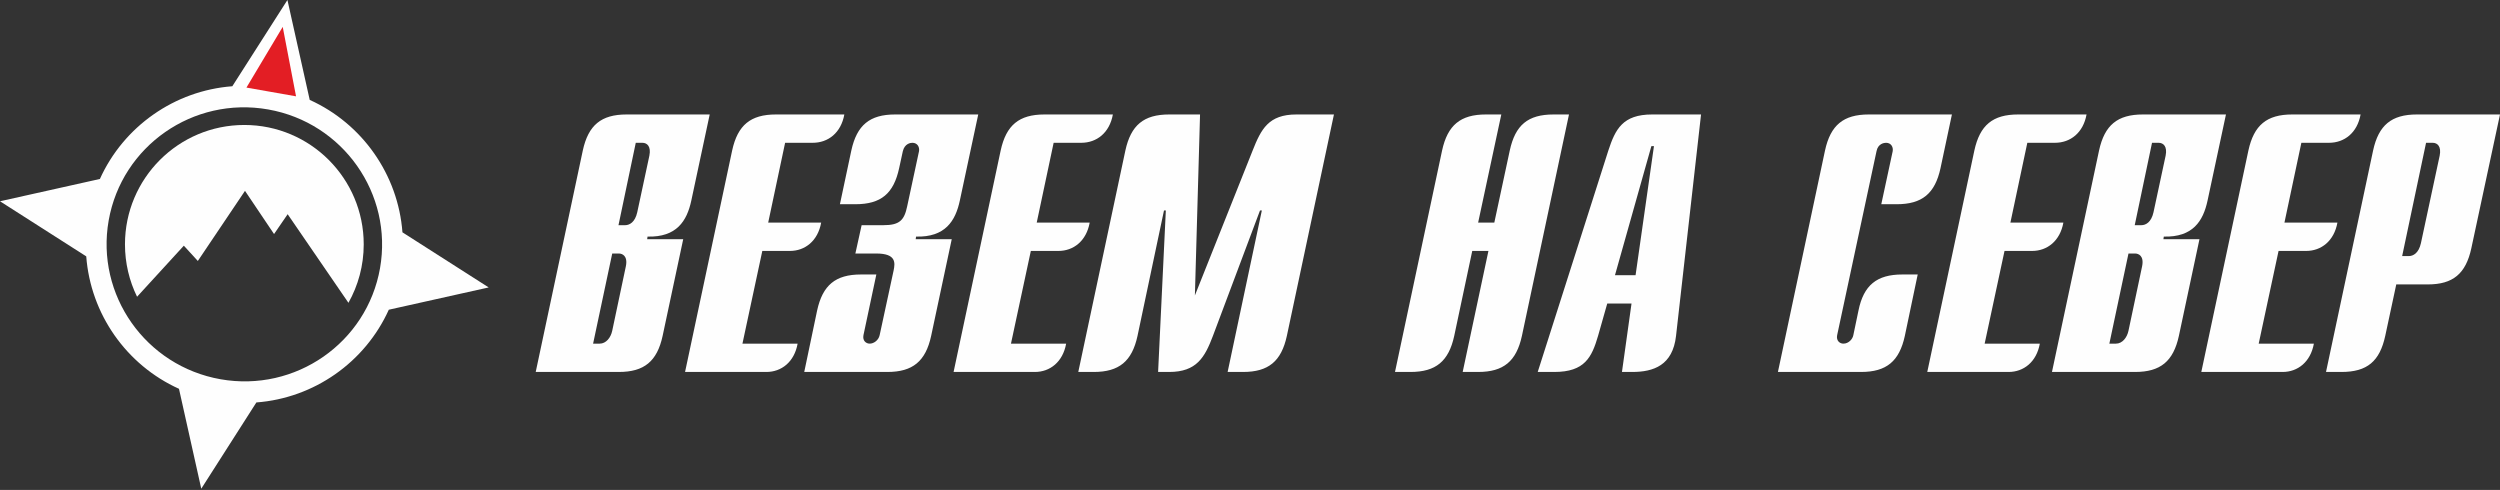
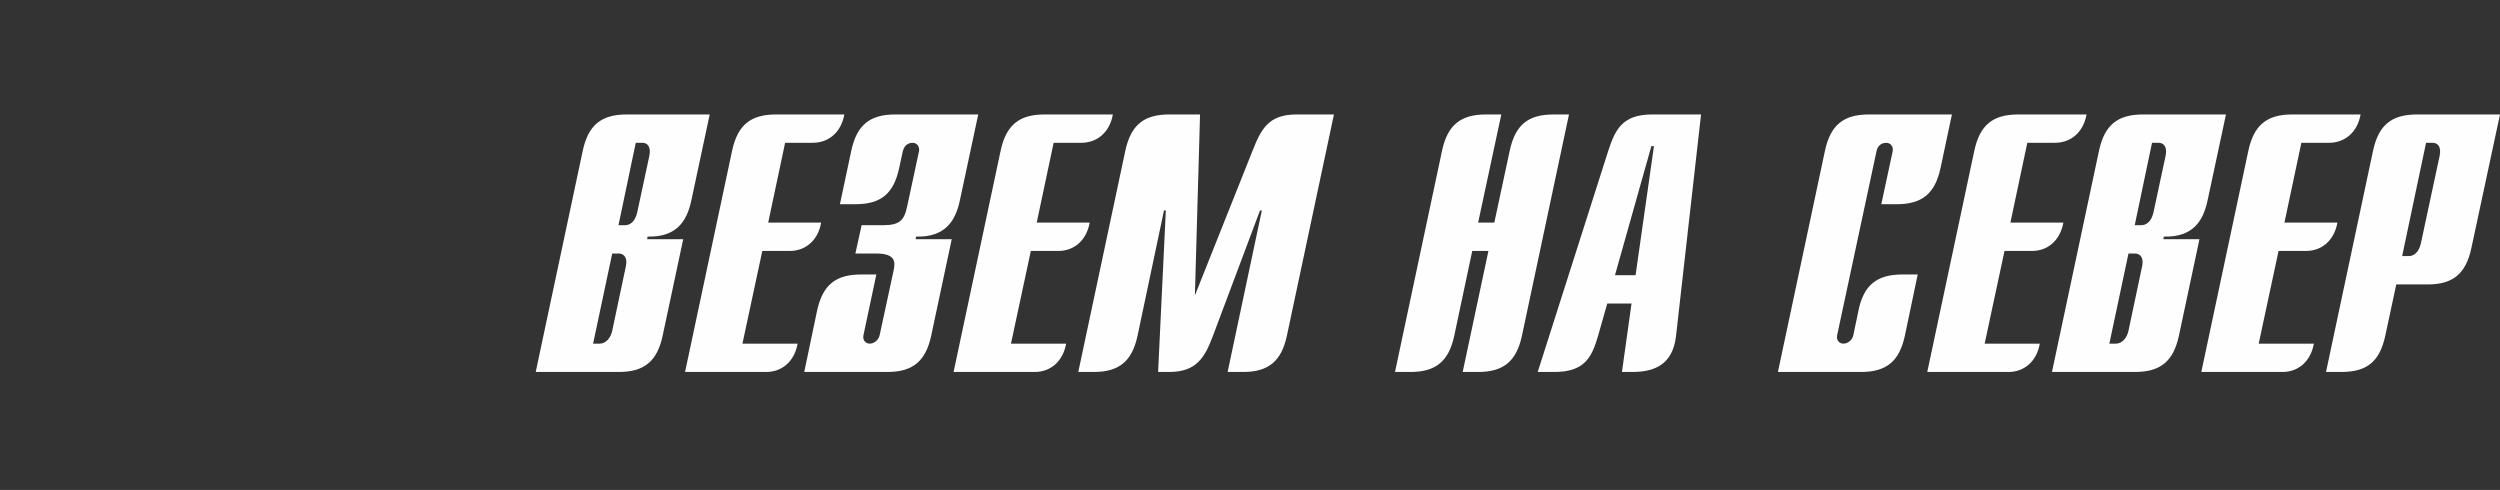
<svg xmlns="http://www.w3.org/2000/svg" width="546" height="107" viewBox="0 0 546 107" fill="none">
  <rect x="0" y="0" width="546" height="107" fill="#333333" stroke="none" />
-   <path fill-rule="evenodd" clip-rule="evenodd" d="M53.365 27.294C67.764 27.294 79.437 38.967 79.437 53.366C79.437 58.005 78.223 62.36 76.099 66.134L74.257 63.449L62.825 46.781L59.853 51.116L53.506 41.682L43.205 56.994L40.15 53.658L29.935 64.81C28.245 61.355 27.294 57.471 27.294 53.366C27.294 38.967 38.967 27.294 53.365 27.294Z" fill="#FEFEFE" />
-   <path fill-rule="evenodd" clip-rule="evenodd" d="M67.643 21.818C79.14 27.011 86.947 38.159 87.894 50.739L106.731 62.775L84.914 67.643C79.721 79.14 68.572 86.946 55.992 87.894L43.956 106.731L39.088 84.913C27.591 79.72 19.784 68.572 18.836 55.991L0 43.956L21.817 39.088C27.01 27.59 38.158 19.785 50.739 18.837L62.775 0L67.643 21.818ZM58.561 23.902C74.925 26.787 85.864 42.318 82.995 58.59C80.126 74.862 64.534 85.714 48.17 82.829C31.806 79.943 20.867 64.413 23.736 48.141C26.605 31.869 42.197 21.016 58.561 23.902Z" fill="#FEFEFE" />
-   <path fill-rule="evenodd" clip-rule="evenodd" d="M61.746 5.869L63.2 13.453L64.655 21.037L59.239 20.082L53.824 19.128L57.785 12.498L61.746 5.869Z" fill="#E31E24" />
  <path fill-rule="evenodd" clip-rule="evenodd" d="M135.156 81.236H117L127.283 32.873C128.488 27.33 131.3 25 136.843 25H154.999L150.983 43.799C150.019 48.298 147.769 51.833 141.423 51.672L141.342 52.234H149.215L144.716 73.363C143.511 78.906 140.7 81.236 135.156 81.236ZM133.71 55.367L129.533 75.05H130.979C132.345 75.05 133.389 73.764 133.71 72.238L136.683 58.179C137.165 55.849 135.879 55.367 135.156 55.367H133.71ZM138.852 31.186L135.076 49.181H136.522C137.486 49.181 138.691 48.539 139.173 46.37L141.824 33.998C142.226 31.989 141.342 31.186 140.298 31.186H138.852ZM167.371 81.236H149.617L159.9 32.873C161.105 27.33 163.917 25 169.46 25H184.403C183.68 29.017 180.868 31.186 177.494 31.186H171.469L167.773 48.619H179.342C178.619 52.636 175.807 54.805 172.513 54.805H166.488L162.15 75.05H174.2C173.477 79.067 170.665 81.236 167.371 81.236ZM213.646 25H195.489C189.946 25 187.134 27.33 185.929 32.873L183.439 44.602H186.813C192.436 44.602 195.168 42.272 196.373 36.729L197.176 33.034C197.578 31.346 198.863 31.186 199.265 31.186C200.39 31.186 200.872 32.15 200.711 33.034L198.14 45.004C197.498 48.137 196.453 49.181 192.919 49.181H188.179L186.813 55.367H191.392C195.811 55.367 195.489 57.456 195.168 59.063L192.115 73.202C191.874 74.327 190.83 75.05 189.946 75.05C189.143 75.05 188.339 74.407 188.58 73.202L191.392 59.947H188.018C182.475 59.947 179.663 62.276 178.458 67.82L175.646 81.236H193.802C199.345 81.236 202.157 78.906 203.362 73.363L207.861 52.234H199.988L200.068 51.672C206.415 51.833 208.665 48.298 209.629 43.799L213.646 25ZM226.017 81.236H208.263L218.546 32.873C219.751 27.33 222.563 25 228.106 25H243.049C242.326 29.017 239.514 31.186 236.14 31.186H230.115L226.419 48.619H237.988C237.265 52.636 234.453 54.805 231.159 54.805H225.134L220.796 75.05H232.846C232.123 79.067 229.311 81.236 226.017 81.236ZM260.964 64.526L262.089 25H255.341C249.797 25 246.986 27.33 245.781 32.873L235.497 81.236H238.872C244.415 81.236 247.227 78.906 248.432 73.363L254.216 45.968H254.617L252.93 81.236H255.341C261.366 81.236 263.133 78.022 264.901 73.363L275.184 45.968H275.586L268.114 81.236H271.488C277.032 81.236 279.843 78.906 281.048 73.363L291.332 25H283.137C277.032 25 275.425 28.213 273.577 32.873L260.964 64.526ZM308.042 81.236H304.667L314.951 32.873C316.156 27.33 318.968 25 324.511 25H327.885L322.824 48.619H326.358L329.733 32.873C330.938 27.33 333.669 25 339.293 25H342.667L332.384 73.363C331.179 78.906 328.367 81.236 322.824 81.236H319.45L325.073 54.805H321.538L317.602 73.363C316.397 78.906 313.585 81.236 308.042 81.236ZM335.838 81.236H339.453C346.121 81.236 347.648 78.022 349.014 73.363L351.022 66.293H356.324L354.235 81.236H356.485C361.144 81.236 365.322 79.79 366.045 73.363L371.508 25H360.823C354.396 25 352.789 28.213 351.263 32.873L335.838 81.236ZM352.709 60.107L360.662 31.909H361.225L357.208 60.107H352.709ZM415.452 59.947H418.827L416.015 73.363C414.81 78.906 411.998 81.236 406.454 81.236H388.298L398.582 32.873C399.787 27.33 402.598 25 408.142 25H426.298L423.807 36.729C422.602 42.272 419.79 44.602 414.247 44.602H410.873L413.363 33.034C413.524 32.15 413.042 31.186 411.917 31.186C411.516 31.186 410.15 31.346 409.829 33.034L401.233 73.202C400.992 74.407 401.795 75.05 402.598 75.05C403.723 75.05 404.607 74.086 404.768 73.202L405.892 67.82C407.017 62.276 409.909 59.947 415.452 59.947ZM420.915 81.236H438.67C441.964 81.236 444.775 79.067 445.498 75.05H433.448L437.786 54.805H443.811C447.105 54.805 449.917 52.636 450.64 48.619H439.071L442.767 31.186H448.792C452.167 31.186 454.978 29.017 455.701 25H440.759C435.215 25 432.404 27.33 431.199 32.873L420.915 81.236ZM466.306 81.236H448.15L458.433 32.873C459.638 27.33 462.45 25 467.993 25H486.149L482.132 43.799C481.168 48.298 478.919 51.833 472.572 51.672L472.492 52.234H480.365L475.866 73.363C474.661 78.906 471.849 81.236 466.306 81.236ZM464.86 55.367L460.682 75.05H462.128C463.494 75.05 464.538 73.764 464.86 72.238L467.832 58.179C468.314 55.849 467.029 55.367 466.306 55.367H464.86ZM470.001 31.186L466.225 49.181H467.671C468.636 49.181 469.841 48.539 470.322 46.37L472.974 33.998C473.375 31.989 472.492 31.186 471.447 31.186H470.001ZM480.766 81.236H498.521C501.815 81.236 504.626 79.067 505.35 75.05H493.299L497.637 54.805H503.662C506.956 54.805 509.768 52.636 510.491 48.619H498.922L502.618 31.186H508.643C512.018 31.186 514.829 29.017 515.552 25H500.61C495.066 25 492.255 27.33 491.05 32.873L480.766 81.236ZM511.375 81.236H508.001L518.284 32.873C519.489 27.33 522.301 25 527.844 25H546L539.734 54.242C538.529 59.786 535.717 62.116 530.254 62.116H523.345L520.935 73.363C519.73 78.906 516.998 81.236 511.375 81.236ZM529.852 31.186L524.63 55.93H526.076C527.041 55.93 528.246 55.287 528.727 53.118L532.825 33.998C533.226 31.989 532.343 31.186 531.298 31.186H529.852Z" fill="#FEFEFE" />
</svg>